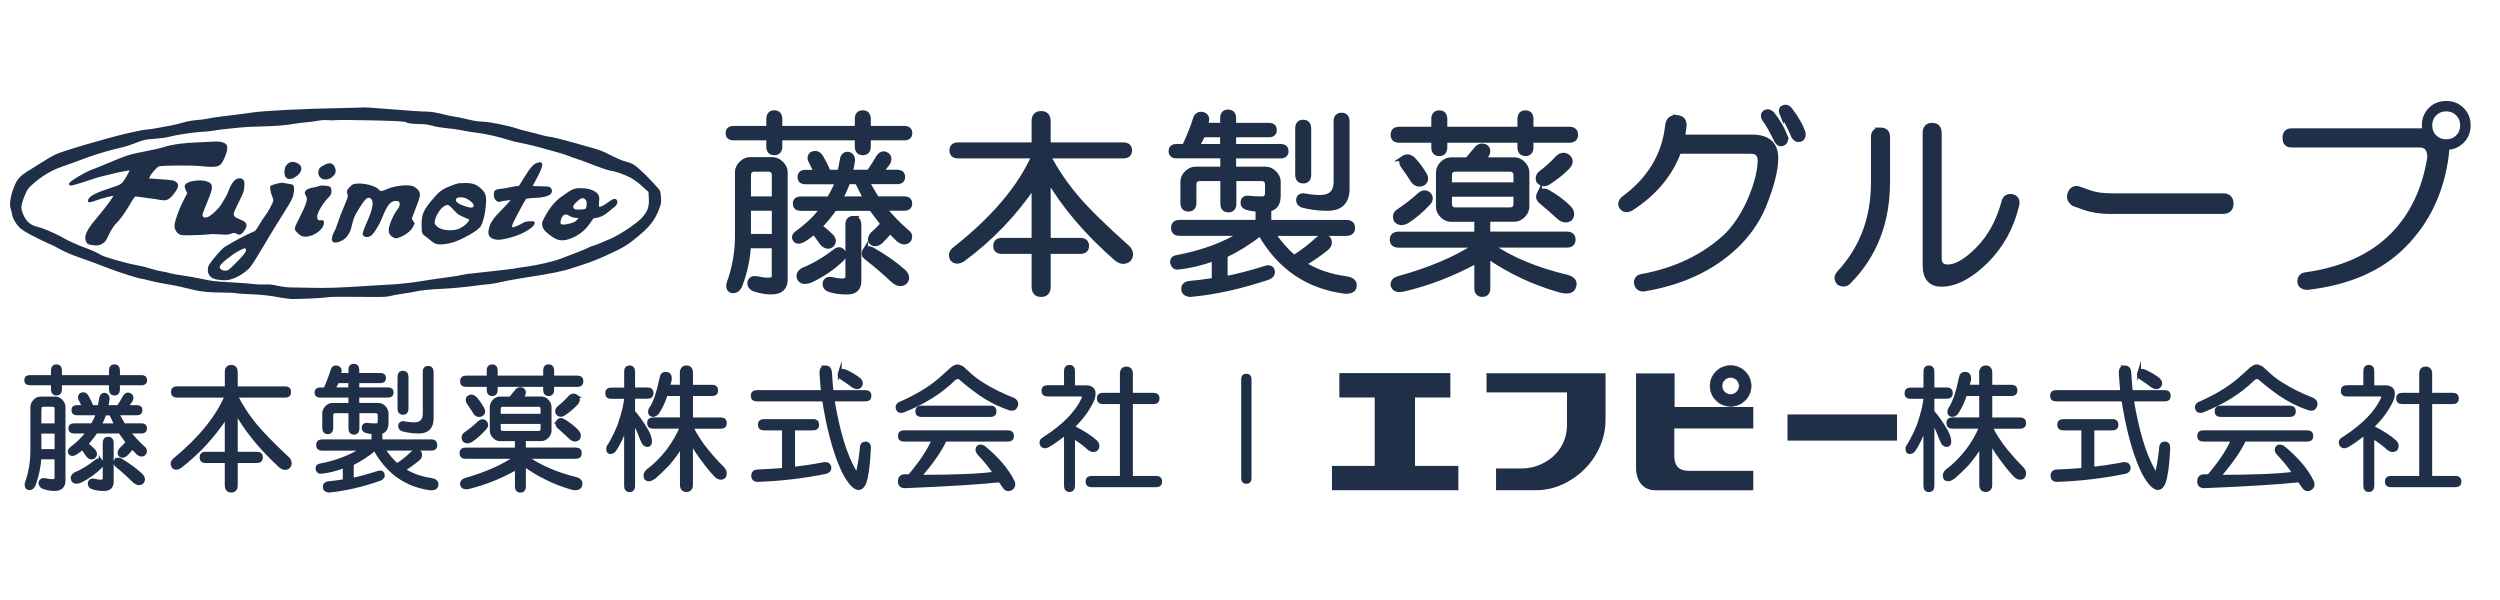
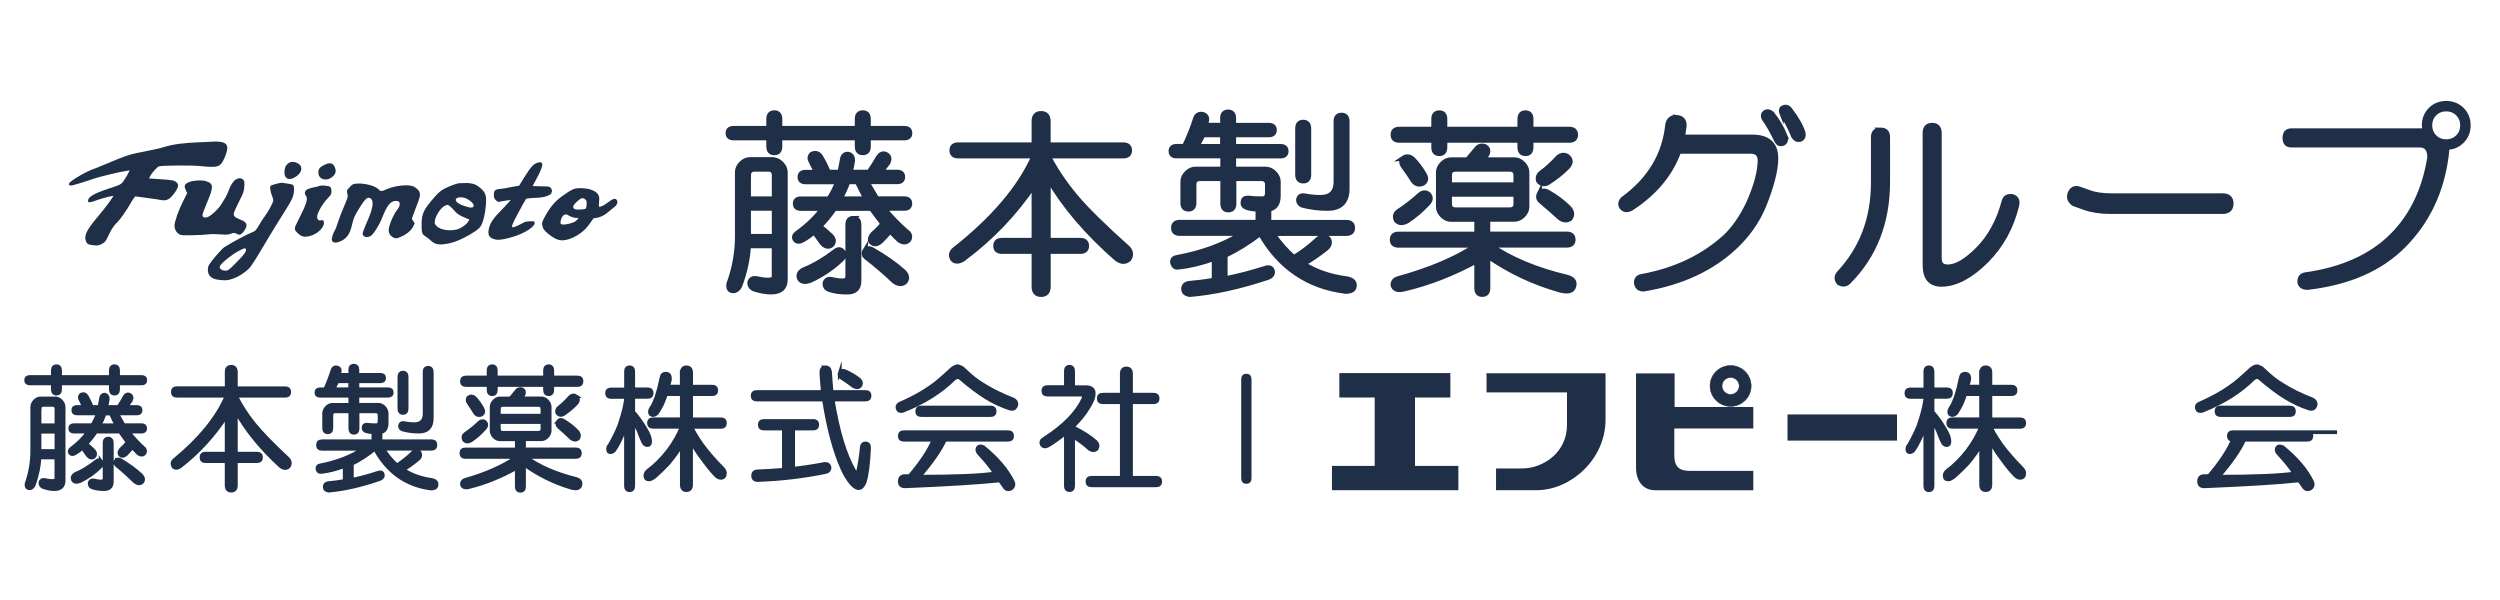
<svg xmlns="http://www.w3.org/2000/svg" viewBox="0 0 500 120">
  <defs>
    <style>
      .cls-1 {
        stroke-width: .64px;
      }

      .cls-1, .cls-2, .cls-3, .cls-4, .cls-5 {
        fill: #202f48;
      }

      .cls-1, .cls-2, .cls-3, .cls-5 {
        stroke: #202f48;
        stroke-miterlimit: 10;
      }

      .cls-6 {
        fill: #1e2e47;
      }

      .cls-3 {
        stroke-width: .75px;
      }

      .cls-5 {
        stroke-width: .1px;
      }
    </style>
  </defs>
  <g id="_エフピー" data-name="エフピー">
    <rect class="cls-1" x="357.82" y="83.21" width="21.26" height="4.59" />
    <path class="cls-5" d="m342.01,77.19c0-2.25,1.84-4.08,4.11-4.08s4.11,1.83,4.11,4.08-1.84,4.08-4.11,4.08-4.11-1.83-4.11-4.08Zm4.11,1.7c.95,0,1.72-.76,1.72-1.7s-.77-1.7-1.72-1.7-1.72.76-1.72,1.7.77,1.7,1.72,1.7Z" />
    <path class="cls-1" d="m327.53,75v18.72c0,1.65.83,4.01,3.51,4.01h19.3v-3.24h-12.47c-2,0-3.33-.81-3.33-3.42v-5.7h15.8v-3.65h-15.74v-6.72h-7.07Z" />
    <path class="cls-1" d="m297.63,74.98v3.18h16.09v6.83c0,5.72-4.93,9.02-9.32,9.02h-4.87v3.71h7.78c6.65,0,13.48-6.01,13.48-13.79v-8.96h-23.16Z" />
    <polygon class="cls-1" points="282.68 93.5 282.68 79.18 289.75 79.18 289.75 74.94 268.19 74.94 268.19 79.18 275.26 79.18 275.26 93.5 266.71 93.5 266.71 97.72 291.35 97.72 291.35 93.5 282.68 93.5" />
  </g>
  <g id="_藤本製薬のコピー" data-name="藤本製薬のコピー">
    <g>
      <path class="cls-3" d="m10.57,74.11c0-.57.24-.86.72-.86s.72.29.72.86v1.29h10.16v-1.29c0-.57.24-.86.72-.86s.72.29.72.86v1.29h4.72c.48,0,.72.21.72.64s-.24.64-.72.64h-4.72v1.18c0,.57-.24.86-.72.86s-.72-.28-.72-.86v-1.18h-10.16v1.18c0,.57-.24.86-.72.86s-.72-.28-.72-.86v-1.18h-4.62c-.48,0-.72-.21-.72-.64s.24-.64.72-.64h4.62v-1.29Zm.51,5.58c.41,0,.79.18,1.13.54.34.36.51.75.51,1.18v14.69c0,1.14-.62,1.72-1.85,1.72-.68,0-1.44-.14-2.26-.43-.41-.21-.58-.54-.51-.96.14-.36.41-.5.82-.43.62.14,1.13.21,1.54.21.55,0,.82-.18.82-.54v-4.18h-3.39c-.07,1.72-.45,3.54-1.13,5.47-.27.57-.65.79-1.13.64-.27-.14-.38-.43-.31-.86.75-2.14,1.13-4.33,1.13-6.54v-8.79c0-.43.17-.82.51-1.18.34-.36.72-.54,1.13-.54h2.98Zm-3.18,2.14v3.22h3.39v-3.22c0-.57-.27-.86-.82-.86h-1.74c-.55,0-.82.29-.82.86Zm0,8.37h3.39v-3.86h-3.39v3.86Zm8.92-8.79c-.21-.43-.45-.93-.72-1.5-.21-.36-.17-.68.1-.97.48-.21.85-.11,1.13.32.41.71.75,1.43,1.03,2.14h1.54c.14-.71.24-1.29.31-1.72.07-.5.31-.75.72-.75.41.07.62.36.62.86-.07.5-.17,1.04-.31,1.61h2.46c.48-.71.89-1.39,1.23-2.04.27-.43.58-.57.92-.43.48.21.58.61.31,1.18-.34.5-.68.93-1.03,1.29h2.26c.48,0,.72.21.72.64s-.24.64-.72.64h-4l1.33,2.36h3.59c.48,0,.72.21.72.64s-.24.64-.72.64h-2.67c.89,1.14,1.88,2.22,2.97,3.22.41.29.51.64.31,1.07-.34.43-.79.43-1.33,0l-1.13-1.18c-.34.43-.75.89-1.23,1.39-.48.43-.89.47-1.23.11-.21-.29-.14-.64.21-1.07.41-.36.85-.82,1.33-1.39l-1.54-2.15h-4.82c-.62.93-1.27,1.75-1.95,2.47.55.43,1.06.89,1.54,1.39.34.43.34.82,0,1.18-.41.29-.82.18-1.23-.32-.34-.5-.68-1-1.03-1.5-.48.43-.96.79-1.44,1.07-.48.29-.82.29-1.03,0-.21-.29-.14-.57.21-.86,1.44-1.07,2.56-2.21,3.39-3.43h-2.87c-.48,0-.72-.21-.72-.64s.24-.64.72-.64h3.69c.48-.79.85-1.57,1.13-2.36h-4.21c-.48,0-.72-.21-.72-.64s.24-.64.72-.64h1.44Zm3.38,10.83c.27.36.24.72-.1,1.07-1.23,1.22-2.6,2.18-4.1,2.9-.75.29-1.23.18-1.44-.32-.14-.43.03-.79.51-1.07,1.37-.57,2.77-1.43,4.21-2.57.34-.28.65-.28.92,0Zm1.44-4.5c.48,0,.72.29.72.86v7.72c0,1-.51,1.5-1.54,1.5-.89,0-1.64-.11-2.26-.32-.48-.14-.68-.47-.62-.97.14-.36.41-.5.82-.43.55.14,1.03.21,1.44.21.48,0,.72-.21.72-.64v-7.08c0-.57.24-.86.72-.86Zm-1.74-2.68h3.39l-1.13-2.36h-1.23c-.27.79-.62,1.57-1.03,2.36Zm3.28,7.08c.27-.29.58-.32.92-.11,1.57.93,2.94,1.93,4.1,3,.48.5.55.96.21,1.39-.41.36-.89.32-1.44-.11-1.23-1.21-2.43-2.29-3.59-3.22-.34-.29-.41-.61-.21-.96Z" />
      <path class="cls-3" d="m45.33,74.43c0-.71.31-1.07.92-1.07s.92.36.92,1.07v3.22h9.85c.55,0,.82.25.82.75s-.27.75-.82.75h-9.85c.96,1.93,2.15,3.79,3.59,5.58,1.44,1.79,3.73,4.15,6.87,7.08.41.5.44,1,.1,1.5-.48.43-1.03.39-1.64-.11-3.83-3.5-6.81-7.15-8.92-10.94v8.47h4.21c.55,0,.82.25.82.75s-.27.75-.82.75h-4.21v4.83c0,.71-.31,1.07-.92,1.07s-.92-.36-.92-1.07v-4.83h-4.21c-.55,0-.82-.25-.82-.75s.27-.75.82-.75h4.21v-7.62c-2.53,3.93-5.64,7.33-9.33,10.19-.55.36-.99.36-1.33,0-.27-.5-.21-.93.21-1.29,5.13-4.22,8.62-8.51,10.46-12.87h-9.95c-.55,0-.82-.25-.82-.75s.27-.75.82-.75h9.95v-3.22Z" />
      <path class="cls-3" d="m70.04,74c0-.57.24-.86.72-.86s.72.29.72.86v.97h4.62c.48,0,.72.21.72.64s-.24.64-.72.64h-4.62v1.61h6.15c.48,0,.72.21.72.64s-.24.64-.72.64h-6.15v1.82h4.21c.41,0,.79.18,1.13.54.34.36.51.75.51,1.18v1.93c0,1.07-.41,1.68-1.23,1.82v1.82h10.16c.55,0,.82.25.82.75s-.27.75-.82.75h-9.64c.75,1.22,1.67,2.33,2.77,3.33,1.09-.71,2.09-1.5,2.98-2.36.55-.57,1.06-.64,1.54-.21.27.5.14.97-.41,1.39-.96.79-1.92,1.47-2.87,2.04,1.64,1.07,3.52,1.75,5.64,2.04.75.14,1.09.46,1.03.97,0,.5-.38.75-1.13.75-4.92-.64-8.65-3.29-11.18-7.94-1.51,1.22-3.04,2.22-4.62,3v3.22c1.71-.36,3.42-.82,5.13-1.39.55-.21.89-.14,1.03.21.14.43-.04.75-.51.97-3.69,1.29-7.11,2.07-10.26,2.36-.55-.07-.82-.32-.82-.75s.24-.68.72-.75c.89-.07,1.98-.21,3.28-.43v-3c-1.71.64-3.28,1.04-4.72,1.18-.34.07-.58-.11-.72-.54-.07-.43.1-.68.51-.75,3.35-.64,6.22-1.75,8.62-3.33h-8.21c-.55,0-.82-.25-.82-.75s.27-.75.82-.75h10.26v-1.82c-.48,0-.96-.07-1.44-.21-.41-.14-.58-.39-.51-.75,0-.36.21-.54.62-.54.48.07,1.09.11,1.85.11.48,0,.72-.29.72-.86v-1.07c0-.57-.27-.86-.82-.86h-3.59v3.43c0,.57-.24.86-.72.86s-.72-.29-.72-.86v-3.43h-2.98c-.55,0-.82.29-.82.86v2.47c0,.57-.24.86-.72.86s-.72-.29-.72-.86v-2.9c0-.43.17-.82.51-1.18.34-.36.72-.54,1.13-.54h3.59v-1.82h-6.05c-.48,0-.72-.21-.72-.64s.24-.64.72-.64h1.03c.62-1.36,1.09-2.61,1.44-3.75.14-.5.44-.71.92-.64.48.14.65.47.51.96l-.1.54h2.26v-.97Zm-3.39,3.86h3.39v-1.61h-2.56l-.82,1.61Zm13.95-3.33c.48,0,.72.29.72.86v6.33c0,.57-.24.86-.72.86s-.72-.29-.72-.86v-6.33c0-.57.24-.86.72-.86Zm4.31-.11c0-.57.24-.86.72-.86s.72.29.72.86v9.22c0,1.79-.86,2.68-2.56,2.68-1.16,0-2.26-.14-3.28-.43-.34-.14-.51-.39-.51-.75.07-.36.27-.54.62-.54,1.16.21,2.05.29,2.67.21,1.09-.14,1.64-.86,1.64-2.14v-8.26Z" />
      <path class="cls-3" d="m103.26,78.29c.27-.43.65-.57,1.13-.43.41.21.51.57.31,1.07-.21.29-.45.54-.72.75h4.31c.41,0,.79.18,1.13.54.34.36.51.75.51,1.18v4.72c0,.43-.17.82-.51,1.18-.34.36-.72.54-1.13.54h-3.49v2.04h10.36c.55,0,.82.25.82.75s-.27.75-.82.75h-10.05c2.67,1.93,6.02,3.4,10.05,4.4.75.21,1.06.61.92,1.18-.14.71-.79.89-1.95.54-3.35-1-6.46-2.54-9.33-4.61v4.4c0,.57-.24.86-.72.86s-.72-.29-.72-.86v-3.75c-3.15,1.79-6.33,3.07-9.54,3.86-.82.21-1.3.04-1.44-.54,0-.43.21-.72.62-.86,4.24-1.21,7.69-2.75,10.36-4.61h-10.26c-.55,0-.82-.25-.82-.75s.27-.75.82-.75h10.26v-2.04h-3.39c-.41,0-.79-.18-1.13-.54-.34-.36-.51-.75-.51-1.18v-4.72c0-.43.17-.82.51-1.18.34-.36.72-.54,1.13-.54h2.15l1.13-1.39Zm-5.54-4.18c0-.57.24-.86.72-.86s.72.29.72.86v1.39h9.85v-1.39c0-.57.24-.86.72-.86s.72.29.72.86v1.39h5.03c.55,0,.82.25.82.75s-.27.75-.82.75h-5.03v.97c0,.57-.24.86-.72.86s-.72-.28-.72-.86v-.97h-9.85v.97c0,.57-.24.86-.72.86s-.72-.28-.72-.86v-.97h-4.51c-.55,0-.82-.25-.82-.75s.27-.75.82-.75h4.51v-1.39Zm-.72,10.3c.34.36.34.75,0,1.18-.89,1-1.81,1.82-2.77,2.47-.62.36-1.09.32-1.44-.11-.21-.5-.1-.89.31-1.18,1.03-.71,1.95-1.46,2.77-2.25.41-.36.79-.39,1.13-.11Zm-3.28-4.93c.41-.29.82-.25,1.23.11.55.57,1.06,1.29,1.54,2.15.27.5.21.89-.21,1.18-.48.21-.89.11-1.23-.32-.48-.79-.92-1.46-1.33-2.04-.27-.43-.27-.79,0-1.07Zm6.05,2.36v1.29h8.72v-1.29c0-.57-.27-.86-.82-.86h-7.08c-.55,0-.82.29-.82.86Zm0,3.86c0,.57.27.86.82.86h7.08c.55,0,.82-.29.82-.86v-1.29h-8.72v1.29Zm15.49-6.43c.48.43.44.93-.1,1.5-.68.72-1.5,1.39-2.46,2.04-.48.29-.89.21-1.23-.21-.14-.43-.04-.79.31-1.07.75-.57,1.5-1.29,2.26-2.15.41-.36.82-.39,1.23-.11Zm-3.69,5.04c.27-.36.62-.43,1.03-.21,1.09.64,2.02,1.36,2.77,2.14.48.5.55,1,.21,1.5-.41.29-.86.25-1.33-.11-.82-.79-1.64-1.54-2.46-2.25-.34-.29-.41-.64-.21-1.07Z" />
      <path class="cls-3" d="m125.2,74.33c0-.57.24-.86.72-.86s.72.29.72.86v3.54h2.87c.55,0,.82.25.82.75s-.27.75-.82.75h-2.87v3c.89,1,1.71,2.15,2.46,3.43.62,1,.92,1.82.92,2.47,0,.5-.17.75-.51.75-.41,0-.72-.25-.92-.75-.21-.43-.51-1.18-.92-2.25-.27-.57-.62-1.18-1.03-1.82v12.98c0,.57-.24.86-.72.86s-.72-.29-.72-.86v-12.12c-.41,1.22-.86,2.29-1.33,3.22-.27.57-.58,1.11-.92,1.61-.21.36-.51.54-.92.54-.27,0-.41-.21-.41-.64,0-.28.1-.54.31-.75.75-1.29,1.4-2.61,1.95-3.97.89-2.64,1.33-4.54,1.33-5.68h-2.97c-.55,0-.82-.25-.82-.75s.27-.75.82-.75h2.97v-3.54Zm11.18.21c0-.71.31-1.07.92-1.07s.92.36.92,1.07v2.79h4.21c.55,0,.82.25.82.75s-.27.75-.82.75h-4.21v5.04h5.95c.55,0,.82.25.82.75s-.27.75-.82.75h-5.85c.14.57.82,1.75,2.05,3.54,1.23,1.65,2.6,3.22,4.1,4.72.34.36.51.68.51.97,0,.64-.27.96-.82.96-.34,0-.68-.18-1.03-.54-.82-.86-1.64-1.86-2.46-3-.82-1.07-1.64-2.29-2.46-3.65v8.58c0,.71-.31,1.07-.92,1.07s-.92-.36-.92-1.07v-8.04c-.75,1.29-1.68,2.57-2.77,3.86-.96,1-1.85,1.86-2.67,2.57-.48.36-.86.54-1.13.54-.48,0-.72-.25-.72-.75,0-.36.17-.68.51-.97,1.37-1,2.7-2.32,4-3.97,1.23-1.64,2.15-3.25,2.77-4.83h-5.74c-.55,0-.82-.25-.82-.75s.27-.75.82-.75h5.74v-5.04h-3.18c-.14.5-.38,1.14-.72,1.93-.27.57-.62,1.18-1.03,1.82-.27.29-.55.43-.82.43-.41,0-.62-.21-.62-.64,0-.28.14-.61.41-.96.27-.43.58-1.11.92-2.04.41-1.29.68-2.32.82-3.11.07-.36.17-.75.31-1.18.14-.21.38-.32.72-.32.55,0,.82.32.82.96,0,.29-.14.82-.41,1.61h2.77v-2.79Z" />
      <path class="cls-3" d="m165.09,73.47c.55,0,.85.32.92.96.07,1.22.17,2.54.31,3.97h6.77c.55,0,.82.25.82.75s-.27.75-.82.75h-6.57c1.03,6.29,2.46,11.05,4.31,14.26.34.72.62.72.82,0,.34-1.57.58-3.18.72-4.83.07-.43.31-.64.72-.64.48,0,.72.29.72.86-.14,3.29-.45,5.61-.92,6.97-.62,1.43-1.5,1.46-2.67.11-.68-.86-1.27-1.82-1.74-2.9-1.57-3.5-2.8-8.11-3.69-13.83h-13.44c-.55,0-.82-.25-.82-.75s.27-.75.82-.75h13.23c-.14-1.36-.24-2.64-.31-3.86,0-.71.27-1.07.82-1.07Zm-2.46,10.73c.55,0,.82.25.82.75s-.27.75-.82.75h-4v8.04c2.05-.21,4.17-.54,6.36-.96.55,0,.85.25.92.75,0,.43-.24.72-.72.86-4.58.93-9.13,1.46-13.64,1.61-.62,0-.92-.29-.92-.86s.31-.86.92-.86c1.64-.07,3.38-.18,5.23-.32v-8.26h-4c-.55,0-.82-.25-.82-.75s.27-.75.82-.75h9.85Zm5.33-9.65c.21-.43.62-.5,1.23-.21.96.43,1.85.96,2.67,1.61.41.43.44.86.1,1.29-.27.29-.68.29-1.23,0-.75-.57-1.57-1.14-2.46-1.72-.34-.21-.45-.54-.31-.97Z" />
      <path class="cls-3" d="m192.98,74.11c1.3,1.22,2.43,2.11,3.39,2.68,1.91,1.22,4,2.25,6.26,3.11.62.36.79.82.51,1.39-.21.43-.58.57-1.13.43-1.71-.57-3.32-1.32-4.82-2.25-1.5-.93-3.22-2.21-5.13-3.86-.34-.28-.75-.25-1.23.11-2.67,2.65-6.09,4.79-10.26,6.44-.55.14-.89,0-1.03-.43-.14-.43,0-.75.41-.97,3.14-1.36,5.74-2.9,7.8-4.61.55-.5,1.23-1.11,2.05-1.82.68-.71,1.26-1.07,1.74-1.07.34,0,.82.29,1.44.86Zm8.62,12.33c.55,0,.82.25.82.75s-.27.75-.82.75h-12.62c-.89,2-2.6,4.47-5.13,7.4,7.18,0,12.24-.21,15.18-.64-.82-1.29-1.92-2.64-3.28-4.08-.34-.43-.38-.82-.1-1.18.21-.21.55-.21,1.03,0,2.73,2.22,4.68,4.5,5.85,6.86.27.57.17,1.04-.31,1.39-.55.28-.99.18-1.33-.32-.27-.43-.58-.86-.92-1.29-3.97.43-10.29.82-18.98,1.18-.68,0-1.03-.32-1.03-.96,0-.72.34-1.07,1.03-1.07h.92c2.32-2.72,3.93-5.15,4.82-7.29h-5.95c-.55,0-.82-.25-.82-.75s.27-.75.82-.75h20.82Zm-3.49-4.93c.55,0,.82.25.82.75s-.27.75-.82.75h-13.85c-.55,0-.82-.25-.82-.75s.27-.75.82-.75h13.85Z" />
      <path class="cls-3" d="m213.18,74.22c0-.57.24-.86.72-.86s.72.29.72.86v3.22h2.56c.89,0,1.4.32,1.54.96.07.64-.07,1.29-.41,1.93-.89,1.79-2.12,3.43-3.69,4.93v.21c1.98,1,3.49,1.97,4.51,2.9.41.43.48.89.21,1.39-.41.36-.89.36-1.44,0-.82-.79-1.92-1.61-3.28-2.47v9.87c0,.57-.24.86-.72.86s-.72-.29-.72-.86v-10.62c-1.3,1.07-2.5,1.93-3.59,2.57-.55.29-.96.21-1.23-.21-.21-.5-.04-.89.51-1.18,3.9-2.5,6.5-5.15,7.8-7.94.21-.57.03-.86-.51-.86h-6.67c-.55,0-.82-.25-.82-.75s.27-.75.82-.75h3.69v-3.22Zm11.18.54c0-.71.31-1.07.92-1.07s.92.36.92,1.07v4.18h4.51c.55,0,.82.25.82.75s-.27.75-.82.75h-4.51v15.12h5.03c.55,0,.82.25.82.75s-.27.75-.82.75h-12.92c-.55,0-.82-.25-.82-.75s.27-.75.82-.75h6.05v-15.12h-3.79c-.55,0-.82-.25-.82-.75s.27-.75.82-.75h3.79v-4.18Z" />
      <path class="cls-6" d="m249.27,74.76c.68,0,1.03.39,1.03,1.18v19.63c0,.79-.34,1.18-1.03,1.18s-1.03-.39-1.03-1.18v-19.63c0-.79.34-1.18,1.03-1.18Z" />
      <path class="cls-3" d="m385.06,74.33c0-.57.24-.86.72-.86s.72.29.72.86v3.54h2.87c.55,0,.82.25.82.75s-.27.75-.82.75h-2.87v3c.89,1,1.71,2.15,2.46,3.43.62,1,.92,1.82.92,2.47,0,.5-.17.75-.51.75-.41,0-.72-.25-.92-.75-.21-.43-.51-1.18-.92-2.25-.27-.57-.62-1.18-1.03-1.82v12.98c0,.57-.24.86-.72.86s-.72-.29-.72-.86v-12.12c-.41,1.22-.86,2.29-1.33,3.22-.27.57-.58,1.11-.92,1.61-.21.36-.51.54-.92.54-.27,0-.41-.21-.41-.64,0-.28.1-.54.31-.75.75-1.29,1.4-2.61,1.95-3.97.89-2.64,1.33-4.54,1.33-5.68h-2.97c-.55,0-.82-.25-.82-.75s.27-.75.82-.75h2.97v-3.54Zm11.18.21c0-.71.31-1.07.92-1.07s.92.36.92,1.07v2.79h4.21c.55,0,.82.25.82.75s-.27.75-.82.75h-4.21v5.04h5.95c.55,0,.82.25.82.75s-.27.75-.82.75h-5.85c.14.57.82,1.75,2.05,3.54,1.23,1.65,2.6,3.22,4.1,4.72.34.36.51.68.51.97,0,.64-.27.96-.82.96-.34,0-.68-.18-1.03-.54-.82-.86-1.64-1.86-2.46-3-.82-1.07-1.64-2.29-2.46-3.65v8.58c0,.71-.31,1.07-.92,1.07s-.92-.36-.92-1.07v-8.04c-.75,1.29-1.68,2.57-2.77,3.86-.96,1-1.85,1.86-2.67,2.57-.48.36-.86.54-1.13.54-.48,0-.72-.25-.72-.75,0-.36.17-.68.51-.97,1.37-1,2.7-2.32,4-3.97,1.23-1.64,2.15-3.25,2.77-4.83h-5.75c-.55,0-.82-.25-.82-.75s.27-.75.82-.75h5.75v-5.04h-3.18c-.14.5-.38,1.14-.72,1.93-.27.57-.62,1.18-1.03,1.82-.27.29-.55.43-.82.43-.41,0-.62-.21-.62-.64,0-.28.14-.61.41-.96.27-.43.58-1.11.92-2.04.41-1.29.68-2.32.82-3.11.07-.36.17-.75.31-1.18.14-.21.38-.32.72-.32.55,0,.82.32.82.96,0,.29-.14.82-.41,1.61h2.77v-2.79Z" />
-       <path class="cls-3" d="m424.95,73.47c.55,0,.85.32.92.96.07,1.22.17,2.54.31,3.97h6.77c.55,0,.82.25.82.75s-.27.75-.82.75h-6.57c1.03,6.29,2.46,11.05,4.31,14.26.34.72.62.72.82,0,.34-1.57.58-3.18.72-4.83.07-.43.31-.64.72-.64.48,0,.72.29.72.86-.14,3.29-.45,5.61-.92,6.97-.62,1.43-1.5,1.46-2.67.11-.68-.86-1.27-1.82-1.74-2.9-1.57-3.5-2.8-8.11-3.69-13.83h-13.44c-.55,0-.82-.25-.82-.75s.27-.75.82-.75h13.23c-.14-1.36-.24-2.64-.31-3.86,0-.71.27-1.07.82-1.07Zm-2.46,10.73c.55,0,.82.25.82.75s-.27.75-.82.75h-4v8.04c2.05-.21,4.17-.54,6.36-.96.55,0,.85.25.92.75,0,.43-.24.72-.72.86-4.58.93-9.13,1.46-13.64,1.61-.62,0-.92-.29-.92-.86s.31-.86.92-.86c1.64-.07,3.38-.18,5.23-.32v-8.26h-4c-.55,0-.82-.25-.82-.75s.27-.75.82-.75h9.85Zm5.33-9.65c.21-.43.62-.5,1.23-.21.96.43,1.85.96,2.67,1.61.41.43.44.86.1,1.29-.27.29-.68.29-1.23,0-.75-.57-1.57-1.14-2.46-1.72-.34-.21-.45-.54-.31-.97Z" />
-       <path class="cls-3" d="m452.84,74.11c1.3,1.22,2.43,2.11,3.39,2.68,1.91,1.22,4,2.25,6.26,3.11.62.36.79.82.51,1.39-.21.43-.58.57-1.13.43-1.71-.57-3.32-1.32-4.82-2.25-1.5-.93-3.22-2.21-5.13-3.86-.34-.28-.75-.25-1.23.11-2.67,2.65-6.09,4.79-10.26,6.44-.55.14-.89,0-1.03-.43-.14-.43,0-.75.41-.97,3.14-1.36,5.74-2.9,7.8-4.61.55-.5,1.23-1.11,2.05-1.82.68-.71,1.26-1.07,1.74-1.07.34,0,.82.29,1.44.86Zm8.62,12.33c.55,0,.82.25.82.75s-.27.75-.82.75h-12.62c-.89,2-2.6,4.47-5.13,7.4,7.18,0,12.24-.21,15.18-.64-.82-1.29-1.92-2.64-3.28-4.08-.34-.43-.38-.82-.1-1.18.21-.21.55-.21,1.03,0,2.73,2.22,4.68,4.5,5.85,6.86.27.57.17,1.04-.31,1.39-.55.28-.99.18-1.33-.32-.27-.43-.58-.86-.92-1.29-3.97.43-10.29.82-18.98,1.18-.68,0-1.03-.32-1.03-.96,0-.72.34-1.07,1.03-1.07h.92c2.32-2.72,3.93-5.15,4.82-7.29h-5.95c-.55,0-.82-.25-.82-.75s.27-.75.82-.75h20.82Zm-3.49-4.93c.55,0,.82.25.82.75s-.27.75-.82.75h-13.85c-.55,0-.82-.25-.82-.75s.27-.75.82-.75h13.85Z" />
-       <path class="cls-3" d="m473.04,74.22c0-.57.24-.86.72-.86s.72.29.72.86v3.22h2.56c.89,0,1.4.32,1.54.96.07.64-.07,1.29-.41,1.93-.89,1.79-2.12,3.43-3.69,4.93v.21c1.98,1,3.49,1.97,4.51,2.9.41.43.48.89.21,1.39-.41.36-.89.36-1.44,0-.82-.79-1.92-1.61-3.28-2.47v9.87c0,.57-.24.86-.72.86s-.72-.29-.72-.86v-10.62c-1.3,1.07-2.5,1.93-3.59,2.57-.55.29-.96.21-1.23-.21-.21-.5-.04-.89.51-1.18,3.9-2.5,6.5-5.15,7.8-7.94.21-.57.03-.86-.51-.86h-6.67c-.55,0-.82-.25-.82-.75s.27-.75.82-.75h3.69v-3.22Zm11.18.54c0-.71.31-1.07.92-1.07s.92.36.92,1.07v4.18h4.51c.55,0,.82.25.82.75s-.27.75-.82.75h-4.51v15.12h5.03c.55,0,.82.25.82.75s-.27.75-.82.75h-12.92c-.55,0-.82-.25-.82-.75s.27-.75.82-.75h6.05v-15.12h-3.79c-.55,0-.82-.25-.82-.75s.27-.75.82-.75h3.79v-4.18Z" />
+       <path class="cls-3" d="m452.84,74.11c1.3,1.22,2.43,2.11,3.39,2.68,1.91,1.22,4,2.25,6.26,3.11.62.36.79.82.51,1.39-.21.43-.58.57-1.13.43-1.71-.57-3.32-1.32-4.82-2.25-1.5-.93-3.22-2.21-5.13-3.86-.34-.28-.75-.25-1.23.11-2.67,2.65-6.09,4.79-10.26,6.44-.55.14-.89,0-1.03-.43-.14-.43,0-.75.41-.97,3.14-1.36,5.74-2.9,7.8-4.61.55-.5,1.23-1.11,2.05-1.82.68-.71,1.26-1.07,1.74-1.07.34,0,.82.29,1.44.86Zm8.62,12.33c.55,0,.82.25.82.75s-.27.75-.82.75h-12.62c-.89,2-2.6,4.47-5.13,7.4,7.18,0,12.24-.21,15.18-.64-.82-1.29-1.92-2.64-3.28-4.08-.34-.43-.38-.82-.1-1.18.21-.21.55-.21,1.03,0,2.73,2.22,4.68,4.5,5.85,6.86.27.57.17,1.04-.31,1.39-.55.28-.99.18-1.33-.32-.27-.43-.58-.86-.92-1.29-3.97.43-10.29.82-18.98,1.18-.68,0-1.03-.32-1.03-.96,0-.72.34-1.07,1.03-1.07h.92c2.32-2.72,3.93-5.15,4.82-7.29c-.55,0-.82-.25-.82-.75s.27-.75.82-.75h20.82Zm-3.49-4.93c.55,0,.82.25.82.75s-.27.75-.82.75h-13.85c-.55,0-.82-.25-.82-.75s.27-.75.82-.75h13.85Z" />
    </g>
    <g>
      <path class="cls-2" d="m153.76,23.81c0-.83.37-1.25,1.1-1.25s1.1.42,1.1,1.25v1.88h15.5v-1.88c0-.83.36-1.25,1.1-1.25s1.1.42,1.1,1.25v1.88h7.2c.73,0,1.1.31,1.1.94s-.37.94-1.1.94h-7.2v1.72c0,.84-.37,1.25-1.1,1.25s-1.1-.42-1.1-1.25v-1.72h-15.5v1.72c0,.84-.37,1.25-1.1,1.25s-1.1-.42-1.1-1.25v-1.72h-7.04c-.73,0-1.1-.31-1.1-.94s.36-.94,1.1-.94h7.04v-1.88Zm.78,8.14c.63,0,1.2.26,1.72.78.52.52.78,1.1.78,1.72v21.44c0,1.67-.94,2.5-2.82,2.5-1.04,0-2.19-.21-3.44-.62-.63-.31-.89-.78-.78-1.41.21-.52.63-.73,1.25-.63.94.21,1.72.31,2.35.31.83,0,1.25-.26,1.25-.78v-6.11h-5.17c-.11,2.5-.68,5.17-1.72,7.98-.42.83-.99,1.15-1.72.94-.42-.21-.57-.63-.47-1.25,1.15-3.13,1.72-6.31,1.72-9.55v-12.84c0-.63.26-1.2.78-1.72.52-.52,1.1-.78,1.72-.78h4.54Zm-4.85,3.13v4.7h5.17v-4.7c0-.83-.42-1.25-1.25-1.25h-2.66c-.84,0-1.25.42-1.25,1.25Zm0,12.21h5.17v-5.64h-5.17v5.64Zm13.62-12.84c-.31-.63-.68-1.35-1.1-2.19-.31-.52-.26-.99.16-1.41.73-.31,1.3-.16,1.72.47.63,1.04,1.15,2.09,1.56,3.13h2.35c.21-1.04.36-1.88.47-2.5.1-.73.47-1.1,1.1-1.1.63.1.94.52.94,1.25-.1.73-.26,1.51-.47,2.35h3.76c.73-1.04,1.36-2.04,1.88-2.97.42-.63.89-.83,1.41-.63.73.31.89.89.47,1.72-.52.73-1.04,1.36-1.57,1.88h3.44c.73,0,1.1.31,1.1.94s-.37.94-1.1.94h-6.1l2.03,3.44h5.48c.73,0,1.1.31,1.1.94s-.37.94-1.1.94h-4.07c1.35,1.67,2.87,3.24,4.54,4.7.63.42.78.94.47,1.57-.52.63-1.2.63-2.04,0l-1.72-1.72c-.52.63-1.15,1.31-1.88,2.04-.73.63-1.36.68-1.88.16-.31-.42-.21-.94.31-1.57.63-.52,1.3-1.2,2.04-2.03l-2.35-3.13h-7.36c-.94,1.36-1.93,2.56-2.97,3.6.83.63,1.62,1.31,2.35,2.03.52.63.52,1.2,0,1.72-.63.42-1.25.26-1.88-.47-.52-.73-1.04-1.46-1.57-2.19-.73.63-1.46,1.15-2.19,1.57-.73.42-1.25.42-1.57,0-.31-.42-.21-.83.31-1.25,2.19-1.57,3.91-3.23,5.17-5.01h-4.38c-.73,0-1.1-.31-1.1-.94s.36-.94,1.1-.94h5.64c.73-1.15,1.3-2.29,1.72-3.44h-6.42c-.73,0-1.1-.31-1.1-.94s.36-.94,1.1-.94h2.19Zm5.17,15.81c.42.52.36,1.04-.16,1.57-1.88,1.78-3.97,3.18-6.26,4.23-1.15.42-1.88.26-2.19-.47-.21-.63.05-1.15.78-1.57,2.09-.83,4.23-2.09,6.42-3.76.52-.42.99-.42,1.41,0Zm2.19-6.57c.73,0,1.1.42,1.1,1.25v11.27c0,1.46-.78,2.19-2.35,2.19-1.36,0-2.5-.16-3.44-.47-.73-.21-1.04-.68-.94-1.41.21-.52.63-.73,1.25-.63.83.21,1.56.31,2.19.31.73,0,1.1-.31,1.1-.94v-10.33c0-.83.36-1.25,1.1-1.25Zm-2.66-3.91h5.17l-1.72-3.44h-1.88c-.42,1.15-.94,2.3-1.57,3.44Zm5.01,10.33c.42-.42.89-.47,1.41-.16,2.4,1.36,4.49,2.82,6.26,4.38.73.73.83,1.41.31,2.04-.63.52-1.36.47-2.19-.16-1.88-1.77-3.71-3.34-5.48-4.7-.52-.42-.63-.89-.31-1.41Z" />
      <path class="cls-2" d="m206.81,24.28c0-1.04.47-1.57,1.41-1.57s1.41.52,1.41,1.57v4.7h15.03c.83,0,1.25.37,1.25,1.1s-.42,1.1-1.25,1.1h-15.03c1.46,2.82,3.29,5.53,5.48,8.14,2.19,2.61,5.69,6.05,10.49,10.33.63.73.68,1.46.16,2.19-.73.63-1.57.58-2.5-.16-5.85-5.11-10.38-10.43-13.62-15.97v12.37h6.42c.83,0,1.25.37,1.25,1.1s-.42,1.1-1.25,1.1h-6.42v7.04c0,1.04-.47,1.57-1.41,1.57s-1.41-.52-1.41-1.57v-7.04h-6.42c-.84,0-1.25-.36-1.25-1.1s.42-1.1,1.25-1.1h6.42v-11.11c-3.86,5.74-8.61,10.7-14.25,14.87-.84.52-1.51.52-2.03,0-.42-.73-.31-1.35.31-1.88,7.83-6.16,13.15-12.42,15.97-18.78h-15.18c-.84,0-1.25-.36-1.25-1.1s.42-1.1,1.25-1.1h15.18v-4.7Z" />
      <path class="cls-2" d="m244.52,23.66c0-.83.36-1.25,1.1-1.25s1.1.42,1.1,1.25v1.41h7.04c.73,0,1.1.31,1.1.94s-.37.94-1.1.94h-7.04v2.35h9.39c.73,0,1.1.31,1.1.94s-.37.94-1.1.94h-9.39v2.66h6.42c.63,0,1.2.26,1.72.78.52.52.78,1.1.78,1.72v2.82c0,1.57-.63,2.45-1.88,2.66v2.66h15.5c.83,0,1.25.37,1.25,1.1s-.42,1.1-1.25,1.1h-14.71c1.15,1.78,2.56,3.39,4.23,4.85,1.67-1.04,3.18-2.19,4.54-3.44.83-.83,1.62-.94,2.35-.31.42.73.21,1.41-.63,2.03-1.46,1.15-2.92,2.14-4.38,2.97,2.5,1.57,5.37,2.56,8.61,2.97,1.15.21,1.67.68,1.57,1.41,0,.73-.58,1.1-1.72,1.1-7.51-.94-13.2-4.8-17.06-11.58-2.3,1.78-4.64,3.24-7.04,4.38v4.7c2.61-.52,5.22-1.2,7.83-2.03.83-.31,1.35-.21,1.57.31.21.63-.05,1.1-.78,1.41-5.63,1.88-10.85,3.03-15.65,3.44-.84-.11-1.25-.47-1.25-1.1s.36-.99,1.1-1.1c1.36-.11,3.03-.31,5.01-.63v-4.38c-2.61.94-5.01,1.51-7.2,1.72-.52.11-.89-.16-1.1-.78-.11-.63.16-.99.78-1.1,5.11-.94,9.5-2.56,13.15-4.85h-12.52c-.84,0-1.25-.37-1.25-1.1s.42-1.1,1.25-1.1h15.65v-2.66c-.73,0-1.46-.1-2.19-.31-.63-.21-.89-.57-.78-1.1,0-.52.31-.78.94-.78.73.1,1.67.16,2.82.16.73,0,1.1-.42,1.1-1.25v-1.57c0-.83-.42-1.25-1.25-1.25h-5.48v5.01c0,.84-.37,1.25-1.1,1.25s-1.1-.42-1.1-1.25v-5.01h-4.54c-.84,0-1.25.42-1.25,1.25v3.6c0,.84-.37,1.25-1.1,1.25s-1.1-.42-1.1-1.25v-4.23c0-.63.26-1.2.78-1.72.52-.52,1.1-.78,1.72-.78h5.48v-2.66h-9.24c-.73,0-1.1-.31-1.1-.94s.37-.94,1.1-.94h1.57c.94-1.98,1.67-3.81,2.19-5.48.21-.73.68-1.04,1.41-.94.73.21.99.68.78,1.41l-.16.78h3.44v-1.41Zm-5.17,5.64h5.17v-2.35h-3.91l-1.25,2.35Zm21.29-4.85c.73,0,1.1.42,1.1,1.25v9.24c0,.84-.37,1.25-1.1,1.25s-1.1-.42-1.1-1.25v-9.24c0-.83.36-1.25,1.1-1.25Zm6.57-.16c0-.83.37-1.25,1.1-1.25s1.1.42,1.1,1.25v13.46c0,2.61-1.31,3.91-3.91,3.91-1.78,0-3.44-.21-5.01-.63-.52-.21-.78-.57-.78-1.1.1-.52.42-.78.94-.78,1.77.31,3.13.42,4.07.31,1.67-.21,2.5-1.25,2.5-3.13v-12.05Z" />
      <path class="cls-2" d="m295.21,29.92c.42-.63.99-.83,1.72-.63.63.31.78.84.47,1.57-.31.42-.68.78-1.1,1.1h6.57c.63,0,1.2.26,1.72.78.52.52.78,1.1.78,1.72v6.89c0,.63-.26,1.2-.78,1.72-.52.52-1.1.78-1.72.78h-5.32v2.97h15.81c.83,0,1.25.37,1.25,1.1s-.42,1.1-1.25,1.1h-15.34c4.07,2.82,9.18,4.96,15.34,6.42,1.15.31,1.62.88,1.41,1.72-.21,1.04-1.2,1.3-2.97.78-5.11-1.46-9.86-3.7-14.24-6.73v6.42c0,.83-.37,1.25-1.1,1.25s-1.1-.42-1.1-1.25v-5.48c-4.8,2.61-9.65,4.49-14.56,5.64-1.25.31-1.98.05-2.19-.78,0-.63.31-1.04.94-1.25,6.47-1.77,11.74-4.02,15.81-6.73h-15.65c-.84,0-1.25-.36-1.25-1.1s.42-1.1,1.25-1.1h15.65v-2.97h-5.17c-.63,0-1.2-.26-1.72-.78-.52-.52-.78-1.1-.78-1.72v-6.89c0-.63.26-1.2.78-1.72s1.1-.78,1.72-.78h3.29l1.72-2.04Zm-8.45-6.1c0-.83.36-1.25,1.1-1.25s1.1.42,1.1,1.25v2.03h15.03v-2.03c0-.83.36-1.25,1.1-1.25s1.1.42,1.1,1.25v2.03h7.67c.83,0,1.25.37,1.25,1.1s-.42,1.1-1.25,1.1h-7.67v1.41c0,.84-.37,1.25-1.1,1.25s-1.1-.42-1.1-1.25v-1.41h-15.03v1.41c0,.84-.37,1.25-1.1,1.25s-1.1-.42-1.1-1.25v-1.41h-6.89c-.84,0-1.25-.36-1.25-1.1s.42-1.1,1.25-1.1h6.89v-2.03Zm-1.1,15.03c.52.52.52,1.1,0,1.72-1.36,1.46-2.77,2.66-4.23,3.6-.94.52-1.67.47-2.19-.16-.31-.73-.16-1.3.47-1.72,1.57-1.04,2.97-2.14,4.23-3.29.63-.52,1.2-.57,1.72-.16Zm-5.01-7.2c.63-.42,1.25-.36,1.88.16.83.84,1.62,1.88,2.35,3.13.42.73.31,1.31-.31,1.72-.73.31-1.36.16-1.88-.47-.73-1.15-1.41-2.14-2.03-2.97-.42-.63-.42-1.15,0-1.57Zm9.24,3.44v1.88h13.3v-1.88c0-.83-.42-1.25-1.25-1.25h-10.8c-.84,0-1.25.42-1.25,1.25Zm0,5.64c0,.84.42,1.25,1.25,1.25h10.8c.83,0,1.25-.42,1.25-1.25v-1.88h-13.3v1.88Zm23.64-9.39c.73.63.68,1.36-.16,2.19-1.04,1.04-2.3,2.04-3.76,2.97-.73.42-1.36.31-1.88-.31-.21-.63-.05-1.15.47-1.57,1.15-.83,2.29-1.88,3.44-3.13.63-.52,1.25-.57,1.88-.16Zm-5.63,7.36c.42-.52.94-.63,1.57-.31,1.67.94,3.08,1.98,4.23,3.13.73.73.83,1.46.31,2.19-.63.42-1.31.37-2.04-.16-1.25-1.15-2.5-2.24-3.76-3.29-.52-.42-.63-.94-.31-1.57Z" />
      <path class="cls-2" d="m335.42,23.5c.94.11,1.41.63,1.41,1.57l-.31,2.35h13.93c3.13,0,4.7,1.41,4.7,4.23,0,2.4-.84,5.64-2.5,9.71-1.25,2.92-3.08,5.53-5.48,7.83-4.7,4.49-10.85,7.36-18.47,8.61-.84,0-1.31-.42-1.41-1.25,0-.73.36-1.15,1.1-1.25,6.78-1.25,12.42-3.96,16.91-8.14,1.67-1.67,3.13-3.81,4.38-6.42,1.46-3.23,2.24-6,2.35-8.3.1-1.46-.52-2.19-1.88-2.19h-14.4c-1.67,4.59-4.85,8.4-9.55,11.43-.84.42-1.46.31-1.88-.31-.31-.52-.21-1.04.31-1.57,5.32-3.86,8.3-8.82,8.92-14.87.21-1.04.83-1.51,1.88-1.41Zm21.6,3.76c.21.73.05,1.2-.47,1.41-.52.21-.94,0-1.25-.63-.84-1.77-1.67-3.23-2.5-4.38-.21-.52-.16-.89.16-1.1.42-.31.89-.26,1.41.16,1.15,1.46,2.04,2.97,2.66,4.54Zm-.63-4.54c-.21-.52-.16-.89.16-1.1.52-.31.99-.21,1.41.31,1.36,1.78,2.24,3.34,2.66,4.7.1.63-.1,1.04-.63,1.25-.52.1-.94-.1-1.25-.63-.63-1.57-1.41-3.08-2.35-4.54Z" />
      <path class="cls-2" d="m376.1,26.01c.94,0,1.41.47,1.41,1.41v8.92c0,8.14-2.61,14.82-7.83,20.04-.52.52-1.15.57-1.88.16-.52-.63-.52-1.25,0-1.88,4.59-4.9,6.89-10.96,6.89-18.16v-9.08c0-.94.47-1.41,1.41-1.41Zm8.92.63c0-1.04.47-1.57,1.41-1.57s1.41.52,1.41,1.57v25.04c0,1.15.57,1.72,1.72,1.72,1.67,0,3.65-1.15,5.95-3.44,2.5-2.5,4.28-5.74,5.32-9.71.21-.73.73-1.04,1.57-.94.83.21,1.15.78.94,1.72-1.04,4.38-3.08,8.09-6.1,11.11s-6.1,4.7-8.92,4.7c-2.19,0-3.29-1.25-3.29-3.76v-26.45Z" />
      <path class="cls-2" d="m444.49,39.15c1.15,0,1.72.52,1.72,1.57s-.58,1.57-1.72,1.57h-22.38c-1.98,0-3.71-.26-5.17-.78l-2.19-.78c-.73-.52-.99-1.15-.78-1.88.31-.94.89-1.3,1.72-1.1l2.19.78c1.15.42,2.61.63,4.38.63h22.23Z" />
      <path class="cls-2" d="m492.37,28.2c-.84.84-1.83,1.25-2.97,1.25l-.16,1.72c-.94,7.2-3.81,13.2-8.61,18-4.59,4.59-10.96,7.36-19.1,8.3-.94,0-1.46-.37-1.56-1.09,0-.84.36-1.3,1.1-1.41,7.41-1.04,13.2-3.65,17.38-7.83,3.96-3.96,6.47-9.18,7.51-15.65,0-1.67-.68-2.5-2.03-2.5h-25.67c-.84,0-1.25-.47-1.25-1.41s.42-1.41,1.25-1.41h26.77c-.11-.42-.16-.78-.16-1.1,0-1.25.42-2.29,1.25-3.13.83-.83,1.88-1.25,3.13-1.25s2.29.42,3.13,1.25c.83.84,1.25,1.88,1.25,3.13s-.42,2.3-1.25,3.13Zm-.78-5.48c-.63-.63-1.41-.94-2.35-.94s-1.72.31-2.35.94c-.63.63-.94,1.41-.94,2.35s.31,1.72.94,2.35c.63.63,1.41.94,2.35.94s1.72-.31,2.35-.94c.63-.63.94-1.41.94-2.35s-.31-1.72-.94-2.35Z" />
    </g>
    <g id="_ロゴ" data-name="ロゴ">
-       <path class="cls-4" d="m72.39,21.49c-.11.03-1.94.08-4.07.12-7.49.13-15.68.54-17.88.89-.62.1-1.77.26-2.54.35-3.71.44-5.45.68-6.32.87-.52.11-1.58.25-2.37.31-.87.08-1.9.25-2.63.49-.67.21-1.84.49-2.61.63-3,.56-4.32.78-4.78.77-.55-.01-5.36,1.08-7.36,1.67-.72.2-1.89.54-2.58.73-2.55.69-6.56,1.93-7.63,2.35-.61.25-1.71.83-2.44,1.3-.74.47-2,1.25-2.81,1.75-2.53,1.53-2.95,2-3.74,4.12-.56,1.51-.78,3.23-.49,3.94.11.26.22.75.27,1.09.1.83.95,2.21,1.78,2.89.37.29,1.12.78,1.68,1.06,2.04,1.06,3.65,1.84,4.2,2.04.31.11,1.18.56,1.92.98.82.46,2.23,1.08,3.56,1.54,2.58.91,3.89,1.4,6.32,2.34,1.92.74,6,2.03,6.47,2.04.16,0,.78.14,1.37.31.61.16,1.64.39,2.33.52,2.8.47,3.41.59,5.31,1.06,2.64.67,4.01.84,7.15.86,1.42.02,2.67.07,2.76.13.08.06,1.24.14,2.55.19,2.46.09,4.27.29,6.34.7.66.13,1.66.25,2.21.27,1.55.04,6.3-.19,7.24-.35.53-.1,2.73-.12,6.16-.08,4.48.05,5.45.04,6.15-.14.46-.13,1.6-.34,2.56-.48.96-.13,2.11-.33,2.57-.43,1.18-.27,2.84-.43,5.41-.56,2-.09,4.91-.37,7.24-.7.48-.07,1.41-.17,2.08-.22.67-.07,1.76-.25,2.45-.44.69-.18,2.73-.55,4.51-.83,5.35-.81,7.92-1.33,9.78-1.97.54-.19,1.41-.47,1.95-.64,1.8-.56,3.81-1.38,6.27-2.56,2.04-.98,2.69-1.38,3.97-2.39,3.2-2.55,4.2-3.78,5.17-6.34.34-.9.38-1.16.33-2.07-.03-.59-.12-1.21-.19-1.41-.15-.4-2.74-3.15-4.13-4.36-1.13-1-1.47-1.18-2.87-1.56-.64-.17-1.78-.66-2.63-1.1-1.75-.91-2.16-1.08-3.91-1.58-.72-.2-1.74-.49-2.28-.64-3.31-.96-5.97-1.63-6.46-1.63-.2,0-.92-.17-1.63-.37-.7-.2-1.89-.51-2.65-.68-.75-.17-1.65-.41-1.99-.54-1.5-.54-5.57-1.38-6.89-1.4-.96-.01-1.87-.17-3.72-.62-.64-.16-1.51-.33-1.93-.37-.42-.05-1.54-.3-2.5-.54-1.2-.3-2.1-.44-2.89-.47-1.12,0-3.81-.2-8.07-.54-3.01-.25-4.8-.36-5.05-.29h0Zm8.94,3.04c.53.17,1.23.25,2.33.27,1.2.01,1.89.1,2.89.37.73.2,1.99.4,2.81.47.81.06,2.15.25,2.96.42.82.17,2.01.37,2.65.44,2.15.24,4.6.8,7.1,1.59.38.12.98.28,1.37.35,1.16.21,2.96.62,4.13.94,3.92,1.06,5.33,1.47,6.12,1.8.5.21,1.29.5,1.78.64.5.15,1.33.45,1.86.66,2,.8,4.48,1.67,4.78,1.67.7.01,2.97.81,4.06,1.42.68.39,1.67,1.11,2.35,1.75l1.17,1.08.07,1.18c.1,1.79-.19,2.63-1.37,3.96-1.02,1.13-4.38,3.38-6.3,4.22-1.96.86-3.33,1.4-3.5,1.4-.11,0-.5.16-.88.35-.61.32-1.54.69-5.35,2.15-1.59.61-4.97,1.41-7.2,1.69-1.09.14-2.05.29-2.12.32-.07.04-.84.15-1.74.24-.9.1-2.27.26-3.06.35-.78.1-2.28.27-3.32.37-1.04.09-2.22.26-2.59.36-.37.1-1.16.24-1.74.31-1.73.22-5.24.73-6.72.99-1.24.21-2.53.36-4.57.54-.38.04-1.59.11-2.7.16-1.11.06-3.18.19-4.63.28-4.23.28-6.89.36-9.55.29-1.37-.03-3.15-.07-3.95-.07-1.02,0-1.9-.11-2.9-.33-1.11-.25-1.72-.3-2.68-.26-.7.03-1.65-.02-2.15-.09-.49-.08-2.54-.23-4.52-.35-3.16-.16-3.89-.25-5.66-.64-1.12-.25-2.87-.56-3.89-.7-1.02-.13-2.19-.35-2.59-.47-.4-.12-1.17-.29-1.72-.37-.56-.08-1.58-.34-2.31-.58-.73-.24-1.79-.51-2.41-.61-2.1-.34-6.84-1.68-7.49-2.12-.56-.39-2.22-1.12-3.29-1.48-.81-.26-3.54-1.49-4.12-1.86-1.07-.68-4.04-1.98-5.05-2.21-1.52-.36-2.32-.98-2.95-2.33-.64-1.37-.62-1.89.13-3.79.55-1.37.65-1.52,1.52-2.33,1.85-1.68,3.85-2.9,6.04-3.65,2.05-.72,2.82-1,5.21-1.89,1.73-.65,5.09-1.61,7.11-2.04.41-.09,1.49-.45,2.43-.82,1.61-.62,1.84-.67,3.73-.81,1.1-.08,2.31-.24,2.7-.35,1.36-.39,5.01-.95,6.45-1.02.8-.03,2.07-.16,2.84-.29.76-.14,2.04-.29,2.84-.36.8-.07,1.88-.19,2.41-.25.52-.07,2.39-.16,4.15-.2,3.06-.08,4.93-.23,7.14-.62.56-.09,1.5-.21,2.08-.24.57-.04,1.5-.17,2.06-.28.66-.13,1.37-.16,1.94-.12.5.06,1.23.05,1.61,0,.38-.06,3.56-.03,7.06.04,5.54.13,6.46.18,7.11.4h0Z" />
      <path class="cls-4" d="m42.9,28.3c-.08.02-1.39.1-2.91.15-3.23.11-5.45.41-7.23.97-.71.23-2.24.57-3.4.78-3.22.59-4.04.84-8.17,2.6-1.11.47-2.25.92-2.53,1.02-1.47.49-4.64,2.37-4.83,2.85-.15.37.19.54.75.38,1.38-.38,2.42-.71,3.58-1.11.69-.25,1.8-.58,2.5-.74.69-.16,1.56-.37,1.94-.47,1.37-.36,3.33-.66,3.33-.66,0,0-.29.71-.96,1.74-.69,1.08-.71,1.09-3.31,1.94-2.81.91-4.05,1.64-4.06,2.39,0,.45.34.43,1.62-.05,1.46-.54,3.23-.92,3.48-.92-.25.38-.81,1.42-3.53,4.64-1.95,2.32-2.45,3.51-1.92,4.57.23.47.44.56,1.51.68.68.07.95.04,1.46-.19.72-.33.96-.61,1.46-1.75.47-1.07,1.2-2.16,1.79-2.69.54-.49,1.92-2.45,2.65-3.78.35-.66.9-1.35.9-1.35,0,0,.66.03,1.29.14.54.09,1.42.21,1.94.27.54.05,1.35.18,1.83.28,1.24.24,1.84-.06,2.81-1.38.85-1.16.94-1.72.37-2.18-.45-.36-.77-.43-3.22-.59-1.4-.09-1.86-.14-2.04-.14h-.2s.21-.4.24-.48c.26-.58,1.43-1.89,1.8-1.96.96-.19,6.54-.21,8.18-.05,3.6.37,4.07.22,4.85-1.56,1.01-2.31.75-3.13-1.04-3.31-.44-.04-.88-.06-.96-.02h0Z" />
      <path class="cls-4" d="m107.42,32.57c-.65.17-1.33.89-2.35,2.56-.58.94-.74,1.21-1.26,2.02-.3.05-1.64.24-2.04.35-.38.1-1.07.21-1.53.25-1.22.11-1.45.3-1.47,1.16,0,.59.06.77.39,1.12.26.26.49.38.65.35.13-.05.58-.13.98-.2.57-.1,1.16-.19,1.36-.2-.15.17-.75.91-1.82,1.98-1.63,1.63-2.29,2.61-2.54,3.71-.31,1.32.02,1.92,1.21,2.21.79.18,1.84.02,3.76-.57,2.23-.68,4.26-2.03,4.18-2.74-.04-.32-.09-.33-.94-.31-.6.01-1.04.11-1.32.27-.58.37-1.88.95-2.1.93-.37,0-.17-.57.94-2.65.93-1.75,1.38-2.51,1.71-3.07.48-.06,1.12-.16,2.11-.18,1.41-.05,2.66-.43,2.92-.9.21-.37.17-.8-.12-1.1-.23-.24-.45-.28-1.46-.29-.81-.01-1.74-.05-2.15-.06.25-.51.78-1.44,1.19-2.24.74-1.51.91-2.2.56-2.43-.11-.07-.22-.12-.27-.11-.03.01-.3.07-.59.14h0Z" />
      <path class="cls-4" d="m57.48,32.82c-.36.35-.47.58-.56,1.2-.25,1.72.86,2.31,2.35,1.25,1.29-.91,1.35-2.15.13-2.69-.79-.33-1.4-.27-1.93.24h0Z" />
      <path class="cls-4" d="m64.88,32.97c-.92.45-1.19.8-1.21,1.51-.03,1.44,1.71,1.92,2.9.8.58-.54.7-1.02.42-1.76-.35-.94-1-1.11-2.11-.54h0Z" />
      <path class="cls-4" d="m47.16,35.9c-.52.31-1.06,1.15-1.46,2.29-.15.43-.45,1.05-.64,1.35-.19.3-.52.84-.74,1.23-.58.98-2.17,2.47-2.86,2.67-.62.17-.97,0-.96-.49,0-.15.43-1.29.94-2.51,1.33-3.15,1.29-3.77-.33-4.23-.81-.24-2.5-.13-3.28.2-.93.4-1.07.71-.7,1.54l.31.67-.82,1.62c-.9,1.76-1.71,4.07-1.72,4.89,0,.68.33,1.31.87,1.67.4.27.58.29,2.82.24,1.31-.03,2.71-.1,3.11-.17.42-.07,1.4-.07,2.28,0,1.3.09,1.66.08,2.19-.12.62-.22.66-.22,1.16.01.41.2.58.22.82.1.49-.26,1.14-1.24,1.15-1.74.01-.56-.35-.87-1.48-1.31-.91-.35-1.19-.69-1.04-1.26.05-.2.52-1.22,1.05-2.28.89-1.77.97-1.99,1.03-2.97.06-.92.03-1.11-.22-1.36-.36-.36-.92-.39-1.49-.05h0Z" />
      <path class="cls-4" d="m91.77,36.65c-.58.08-2.1.67-2.99,1.14-.57.3-1.13.78-1.73,1.46-2.3,2.6-2.72,3.45-2.73,5.52,0,1.83.05,2.02.79,2.52.34.23.85.63,1.11.88.73.66,1.43.83,2.74.65,1.37-.19,2.24-.48,3.8-1.25,1.8-.9,3.03-1.75,3.39-2.34.48-.78.88-2.42,1.02-4.13.17-2.18-.04-2.71-1.58-3.88,0,0-.47-.31-.92-.44-.48-.13-1.22-.18-1.22-.18-.73,0-1.48.02-1.67.04h0Zm1.59,3.1c.82.44,1.38.99,1.37,1.36,0,.51-.52.54-1.84.1-1.14-.38-1.74-.81-1.73-1.26,0-.55,1.32-.67,2.2-.2h0Zm-3.44,1.44c.19.13.63.56.97.96.42.5.88.84,1.48,1.11.9.41,1.27.56,1.5.63.01.07-.22.41-.31.54-.27.4-.98.95-1.62,1.26-1.41.65-3.75.41-4.6-.46-.43-.43-.45-.51-.36-1.1.17-1.05,1.18-2.59,1.98-2.97.55-.25.53-.26.97.04h0Z" />
      <path class="cls-4" d="m71.22,36.73c-.64.07-.79.15-1.32.74-.61.66-.6.63-.34,1.69.04.18-.24.98-.74,2.11-.44,1-1,2.42-1.23,3.18-.23.75-.53,1.53-.67,1.72-.37.54-.67,1.68-.51,1.98.19.37.6.46,1.2.29,1.54-.48,2.35-1.46,2.78-3.41.32-1.42.49-1.81,1.48-3.41,1.26-2.05,1.79-2.44,2.41-1.78.51.52.22,2.09-.82,4.41-.26.57-.59,1.39-.74,1.82-.26.75-.26.79-.03,1.06.31.35.77.38,1.38.11.53-.24,1.73-2.09,2.31-3.57,1.12-2.83,1.8-3.61,3.08-3.47.65.08.65.94,0,1.72-.54.65-1.27,2.15-1.59,3.3-.28,1-.11,1.67.56,2.13.6.42.86.41,1.89-.05,1.07-.48,1.92-1.22,2.32-2l.3-.6-.29-.48-.29-.48.53-1.42c.29-.79.65-1.74.81-2.16.42-1.13.38-1.69-.14-2.24-.25-.25-.63-.54-.87-.64-1.04-.45-3.68-.17-5.31.55-1.06.47-1.28.48-1.62.08-.64-.75-2.95-1.34-4.54-1.18h0Z" />
      <path class="cls-4" d="m55.57,36.69c-.4.09-.92.24-1.16.33-.4.16-.41.19-.36.83.04.36.19.95.34,1.29.15.35.27.76.27.92,0,.41-1.01,2.29-1.68,3.16-.31.41-.85,1.23-1.19,1.83-.4.72-.74,1.15-.97,1.23-1.16.44-4.32,2.11-5.92,3.13-.51.33-2.47,2.56-3.05,3.48-.35.55-.37,1.48-.06,2.04.37.67,1.15,1,2.51,1.1,1.02.06,1.32.03,2.27-.29,1.04-.35,2.14-1.03,3.08-1.89.61-.56,1.15-1.42,4.28-6.69.63-1.05,1.91-3.14,2.87-4.65,1.47-2.34,1.74-2.87,1.9-3.64.1-.5.15-1.14.09-1.41-.1-.55-.13-.56-1.31-.74-.34-.04-.73-.12-.9-.16-.15-.03-.6.02-1.01.12h0Zm-6.38,13.17c.14.38-.44,1.18-2.02,2.74-1.47,1.47-1.56,1.53-2.11,1.53-.74-.02-1.22-.4-1.09-.88.13-.49,2.23-2.22,3.63-2.98,1.24-.68,1.47-.74,1.59-.41h0Z" />
      <path class="cls-4" d="m114.32,38c-.47.23-1.24.78-1.96,1.28-1.4,1.01-2.41,2.23-3.46,4.19-.46.86-.54,1.11-.47,1.52.11.7.44,1.18,1.27,1.82,1.61,1.26,2.45,1.49,3.95,1.06,1.63-.47,3.3-1.67,4.23-3.05.5-.72.56-.78.82-1.15.63-.06,1.26-.25,1.73-.45.19-.09.74-.4,1.19-.8.45-.39,1.02-.85,1.26-1.02.69-.46.81-1.4.21-1.6-.32-.11-.66.06-1.67.8-.7.51-1.15.71-1.53.76-.1.01-.11-.12-.11-.21,0-.2,0-.56.06-1.07.1-.87-.22-1.5-1.11-1.92-.78-.36-1.16-.44-2.27-.52-1.12-.08-1.7.14-2.16.36Zm2.71,1.87c.28.24.33.39.3,1-.02.4-.1.77-.18.84-.23.23-2.06.28-2.3.07-.37-.31-.23-.75.39-1.32.98-.91,1.27-1.01,1.79-.59h0Zm-3.26,3.25c.17.12.59.3.95.39.29.08.74.11.99.08-.21.28-.27.33-.32.39-.18.2-.29.31-.65.47-.9.39-2.47.65-2.6.29-.13-.35.08-1.12.4-1.51.33-.42.76-.45,1.23-.11h0Z" />
      <path class="cls-4" d="m63.97,37.16c-.11.07-.58.19-1.05.28-1.21.23-1.71.45-1.88.88-.13.32-.11.45.13.8.47.65.19,1.55-1.5,4.88-.95,1.87-.95,1.84.04,2.78q.64.62,1.5.56c1.74-.12,3.56-1.53,3.58-2.78,0-.45-.2-.62-.67-.49-.42.09-.71-.21-.69-.76.01-.71,1.08-2.57,2.03-3.56.73-.76.82-.9.83-1.44,0-.89-.18-1.07-1.23-1.18-.5-.05-.99-.04-1.1.04h0Z" />
    </g>
  </g>
</svg>